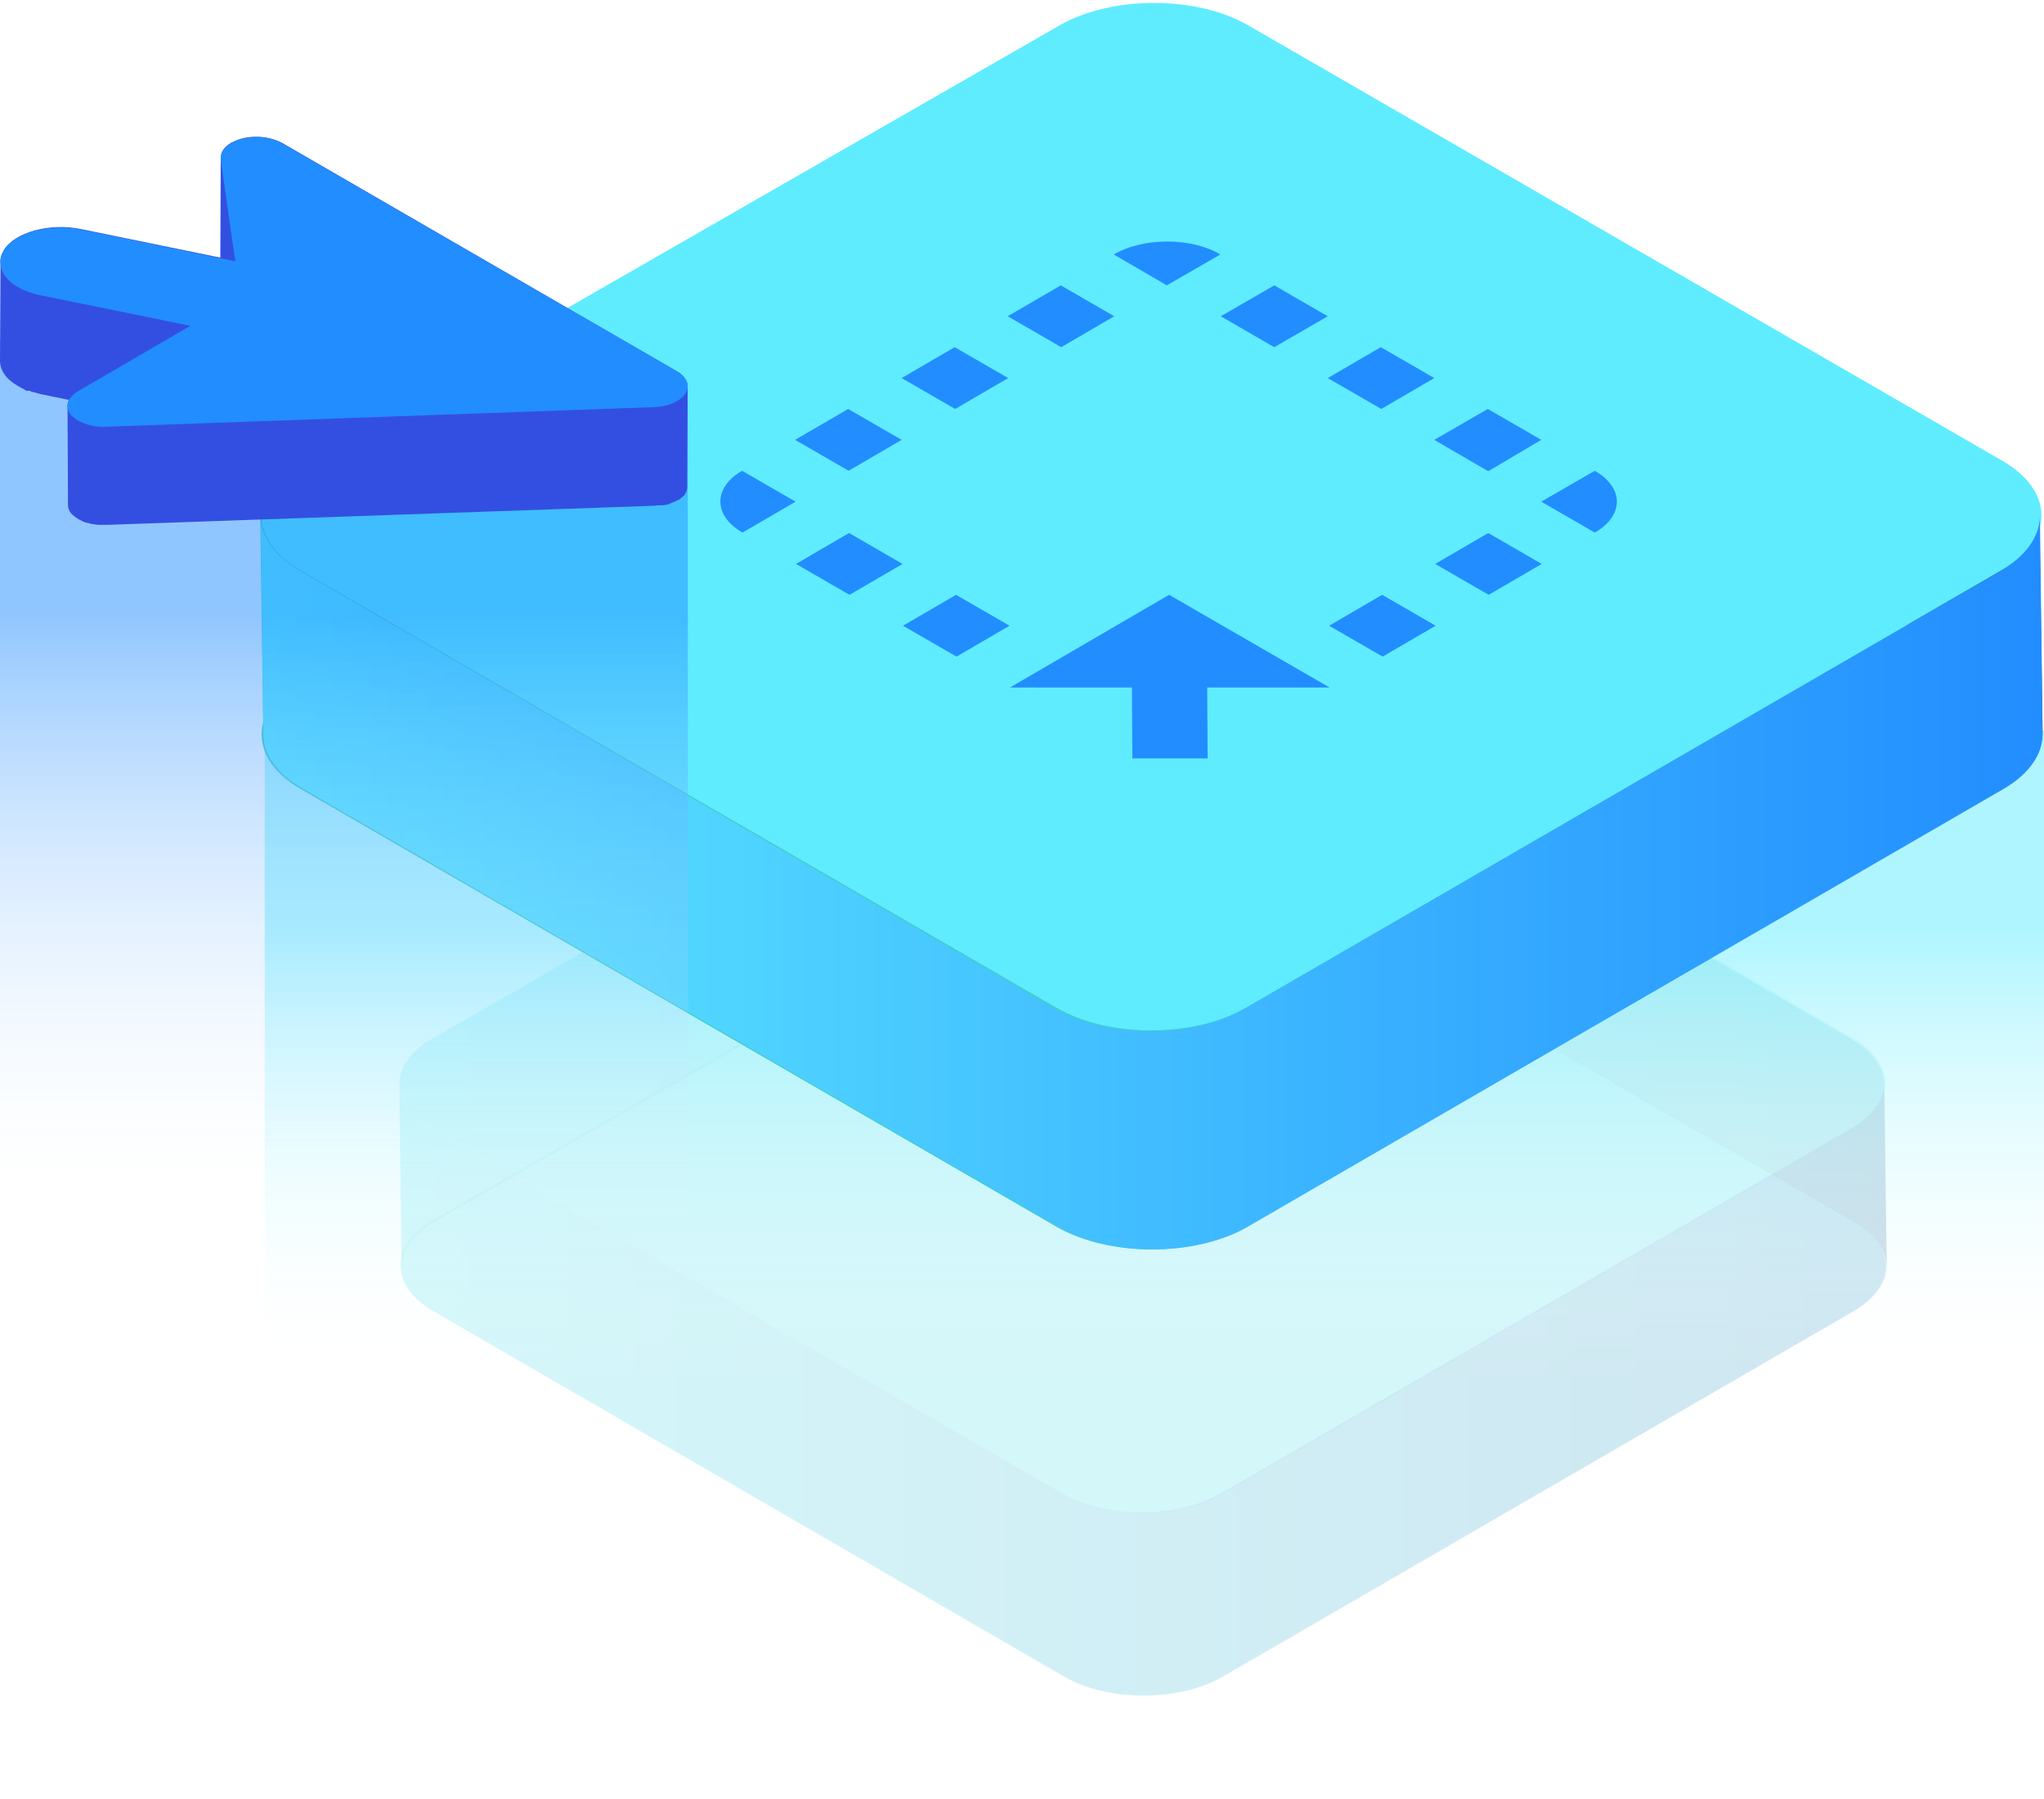
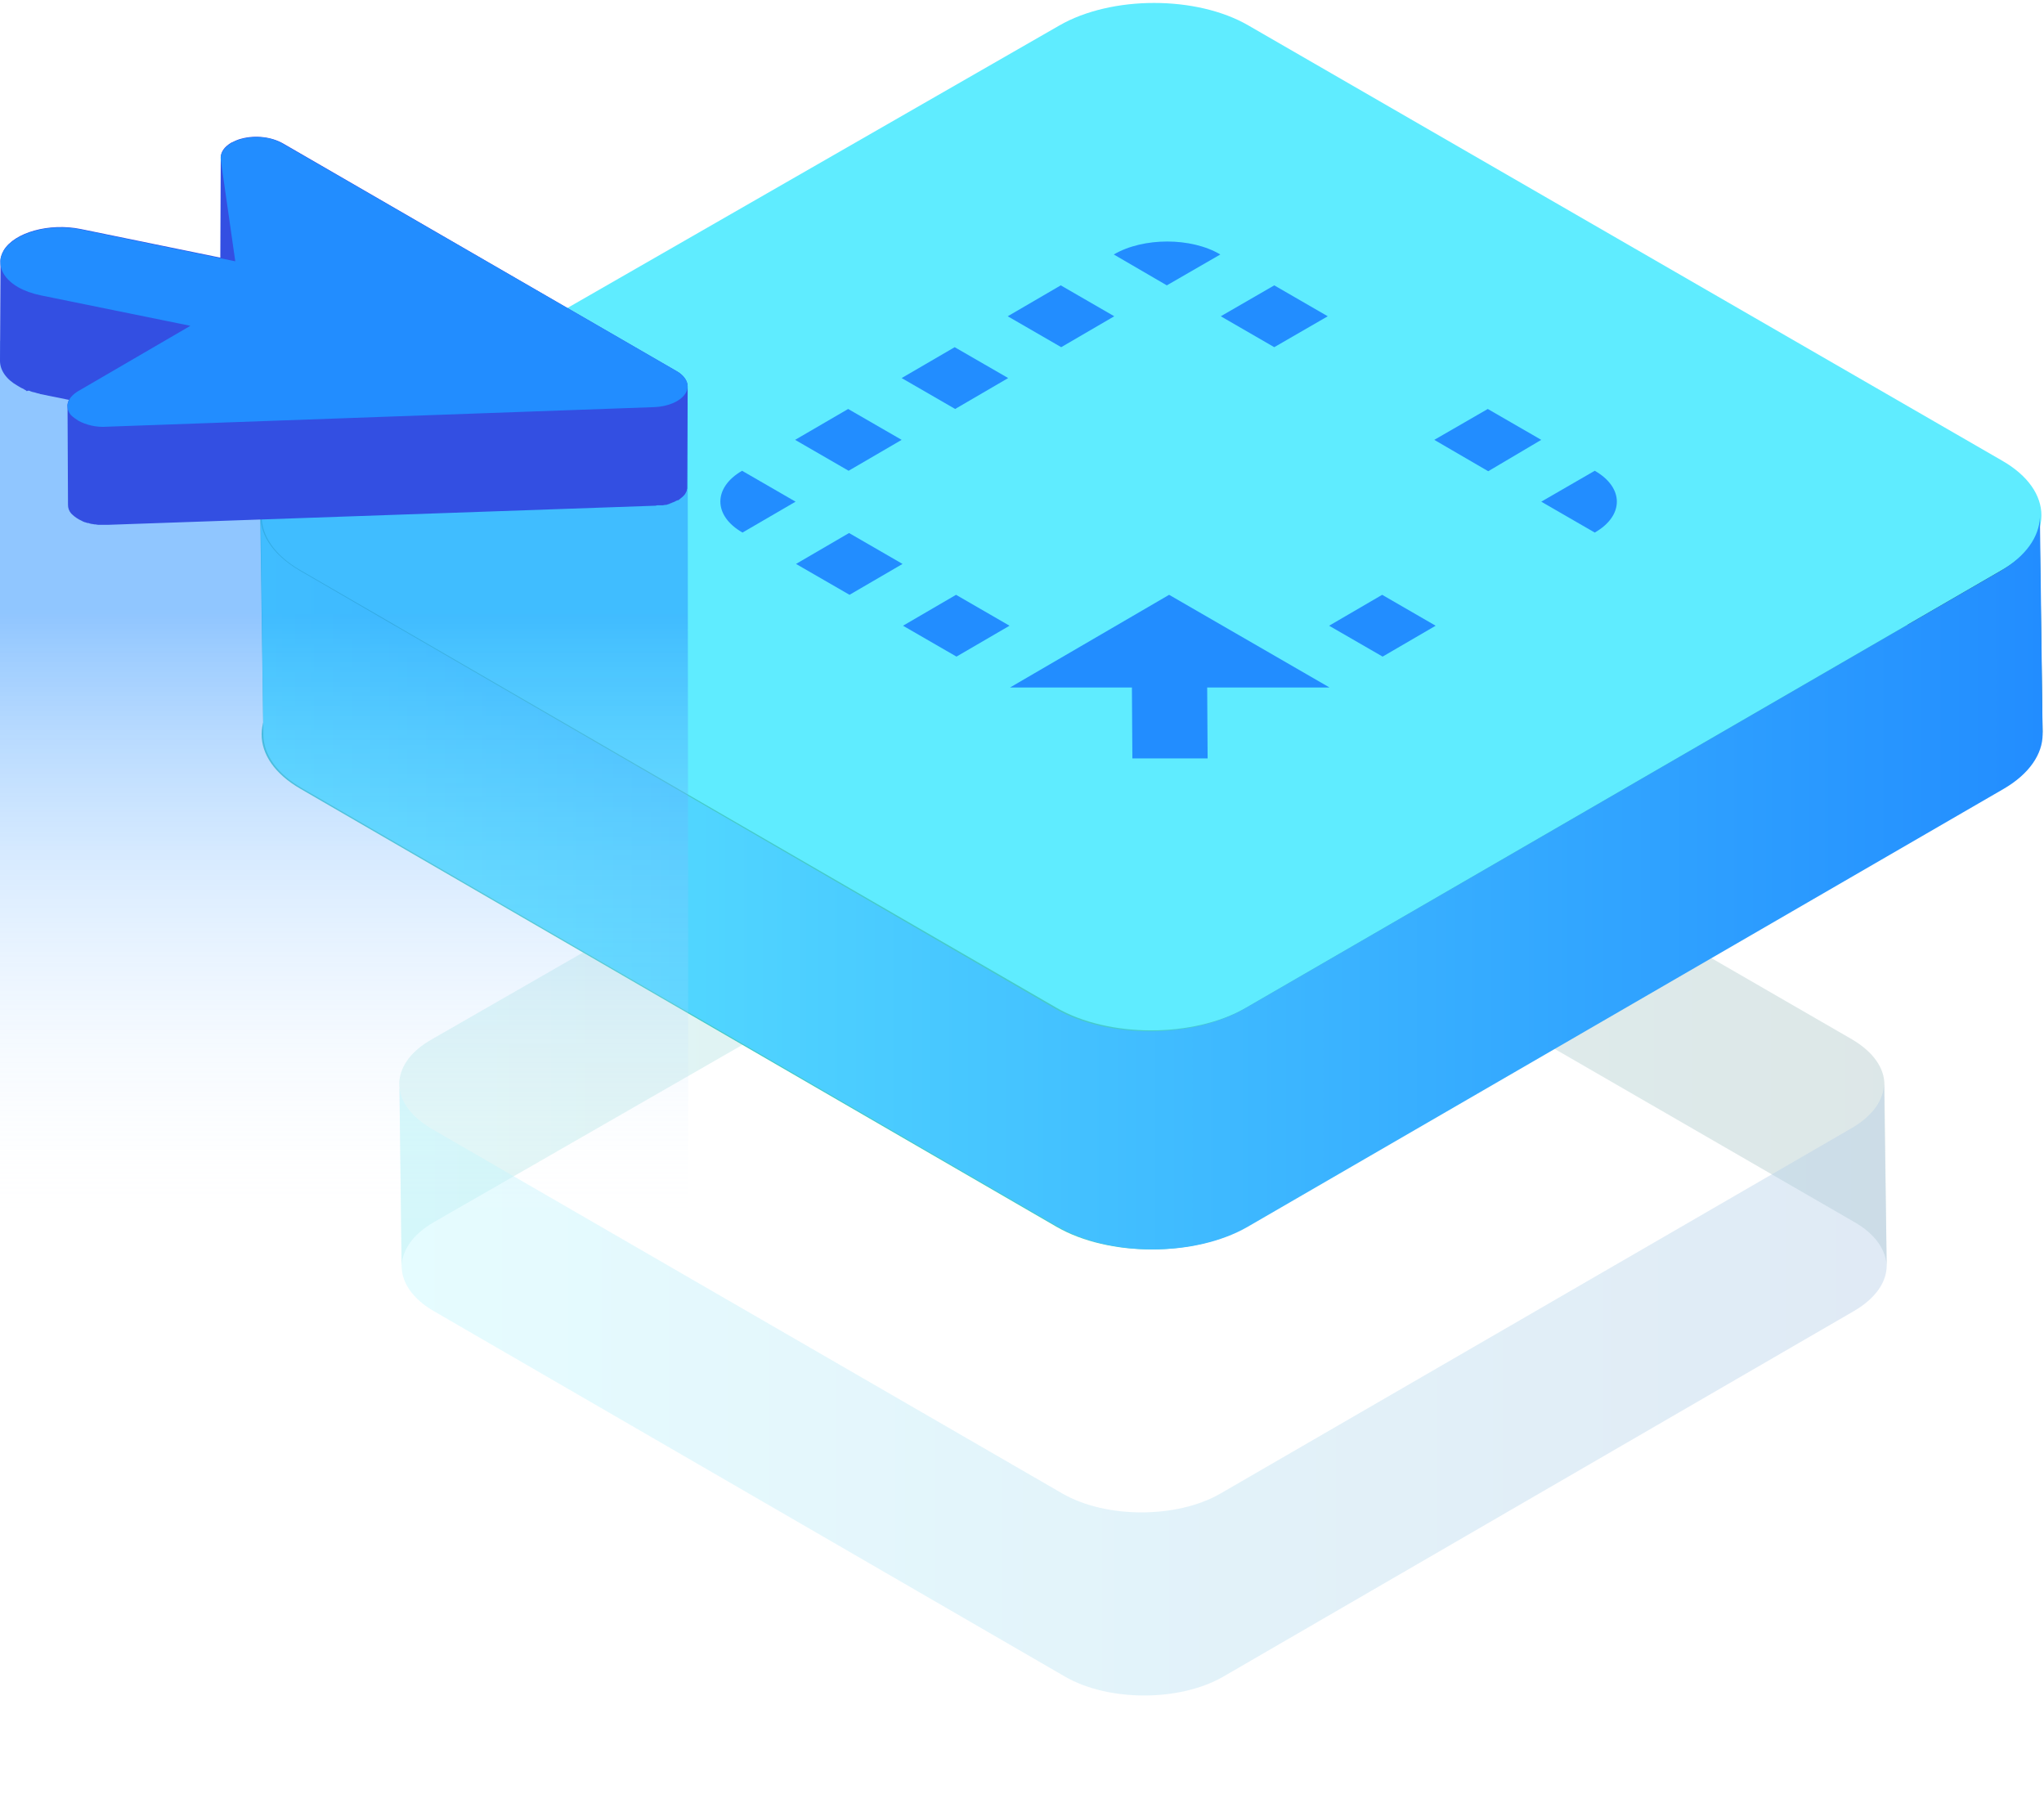
<svg xmlns="http://www.w3.org/2000/svg" width="75" height="66" viewBox="0 0 75 66" fill="none">
  <g opacity="0.4">
    <path opacity="0.4" d="M69.228 46.495C69.228 45.895 68.829 45.278 68.031 44.828L44.943 31.491C43.347 30.575 40.752 30.575 39.155 31.491L15.935 44.828C15.12 45.295 14.72 45.912 14.737 46.529L14.654 39.66C14.704 39.093 15.103 38.543 15.852 38.126L39.072 24.79C40.669 23.873 43.263 23.873 44.86 24.79L67.947 38.126C68.746 38.593 69.145 39.193 69.145 39.794L69.228 46.495Z" fill="url(#paint0_linear_1570_3969)" />
-     <path opacity="0.4" d="M15.885 48.096C14.288 47.179 14.305 45.678 15.885 44.761L39.105 31.425C40.702 30.508 43.297 30.508 44.894 31.425L67.981 44.761C69.578 45.678 69.578 47.179 67.981 48.112L44.827 61.516C43.23 62.433 40.635 62.433 39.038 61.516L15.885 48.096Z" fill="#45CBCA" />
-     <path opacity="0.4" d="M15.885 41.411C14.288 40.494 14.305 38.993 15.885 38.076L39.105 24.74C40.702 23.823 43.297 23.823 44.894 24.74L67.981 38.076C69.578 38.993 69.578 40.494 67.981 41.427L44.827 54.831C43.23 55.748 40.635 55.748 39.038 54.831L15.885 41.411Z" fill="#5FECFF" />
    <path opacity="0.4" d="M69.128 39.727C69.128 39.743 69.128 39.76 69.128 39.777C69.112 40.36 68.713 40.944 67.931 41.394L44.777 54.797C43.18 55.714 40.586 55.714 38.989 54.797L15.835 41.411C14.987 40.91 14.588 40.26 14.654 39.61L14.737 46.478C14.754 47.079 15.153 47.662 15.935 48.112L39.088 61.516C40.685 62.432 43.28 62.432 44.877 61.516L68.031 48.096C68.829 47.629 69.228 47.029 69.228 46.428L69.128 39.727Z" fill="url(#paint1_linear_1570_3969)" />
  </g>
-   <path opacity="0.5" d="M9.714 26.79L42.365 45.678L75 26.79V64.566L42.365 66L9.714 64.566V26.79Z" fill="url(#paint2_linear_1570_3969)" />
  <path d="M74.95 27.024C74.95 26.29 74.468 25.573 73.52 25.023L45.858 9.036C43.945 7.935 40.835 7.935 38.922 9.036L11.095 25.023C10.113 25.59 9.647 26.323 9.664 27.074L9.548 18.838C9.614 18.171 10.096 17.505 10.978 17.004L38.806 1.017C40.718 -0.083 43.846 -0.083 45.742 1.017L73.403 16.988C74.351 17.538 74.834 18.271 74.834 18.988L74.95 27.024Z" fill="url(#paint3_linear_1570_3969)" />
  <path d="M11.028 28.941C9.115 27.84 9.132 26.04 11.028 24.94L38.856 8.952C40.769 7.852 43.895 7.852 45.792 8.952L73.453 24.923C75.366 26.023 75.366 27.824 73.453 28.924L45.709 45.011C43.796 46.112 40.685 46.112 38.773 45.011L11.028 28.941Z" fill="#45CBCA" />
  <path d="M11.028 20.922C9.115 19.822 9.132 18.021 11.028 16.921L38.872 0.934C40.785 -0.167 43.912 -0.167 45.808 0.934L73.47 16.904C75.383 18.005 75.383 19.805 73.47 20.905L45.709 36.976C43.796 38.076 40.685 38.076 38.773 36.976L11.028 20.922Z" fill="#5FECFF" />
  <path d="M74.85 18.922C74.85 18.938 74.85 18.971 74.85 18.988C74.817 19.688 74.351 20.389 73.42 20.939L45.659 37.009C43.746 38.11 40.635 38.11 38.722 37.009L10.978 20.922C9.963 20.322 9.481 19.538 9.564 18.755L9.664 26.974C9.681 27.69 10.163 28.39 11.095 28.924L38.839 45.011C40.752 46.112 43.862 46.112 45.775 45.011L73.52 28.941C74.468 28.39 74.95 27.657 74.95 26.94L74.85 18.922Z" fill="url(#paint4_linear_1570_3969)" />
-   <path d="M52.661 20.689L54.607 19.555L56.57 20.689L54.624 21.822L52.661 20.689Z" fill="#228DFF" />
  <path d="M48.769 22.956L50.715 21.822L52.678 22.956L50.732 24.089L48.769 22.956Z" fill="#228DFF" />
  <path d="M42.898 21.822L48.786 25.223H44.295L44.311 27.824H41.55L41.533 25.223H37.059L42.898 21.822Z" fill="#228DFF" />
-   <path d="M48.719 13.87L50.665 12.737L52.628 13.87L50.682 15.004L48.719 13.87Z" fill="#228DFF" />
  <path d="M33.134 22.956L35.08 21.822L37.042 22.956L35.096 24.089L33.134 22.956Z" fill="#228DFF" />
  <path d="M44.794 11.603L46.756 10.469L48.719 11.603L46.756 12.737L44.794 11.603Z" fill="#228DFF" />
  <path d="M29.208 20.689L31.154 19.555L33.117 20.689L31.171 21.822L29.208 20.689Z" fill="#228DFF" />
  <path d="M40.868 9.336C41.949 8.702 43.712 8.702 44.777 9.336L42.814 10.469L40.868 9.336Z" fill="#228DFF" />
  <path d="M36.976 11.603L38.922 10.469L40.885 11.603L38.939 12.737L36.976 11.603Z" fill="#228DFF" />
  <path d="M33.084 13.87L35.03 12.737L36.993 13.87L35.047 15.004L33.084 13.87Z" fill="#228DFF" />
  <path d="M29.175 16.137L31.121 15.004L33.084 16.137L31.138 17.271L29.175 16.137Z" fill="#228DFF" />
  <path d="M27.245 19.538C26.164 18.921 26.164 17.888 27.229 17.271L29.192 18.405L27.245 19.538Z" fill="#228DFF" />
  <path d="M56.553 16.137L54.607 17.288L52.628 16.137L54.591 15.004L56.553 16.137Z" fill="#228DFF" />
  <path d="M58.516 17.271C59.597 17.888 59.597 18.921 58.516 19.538L56.553 18.405L58.516 17.271Z" fill="#228DFF" />
  <path opacity="0.5" d="M0 12.503L11.776 13.287L25.233 14.787L25.266 58.231L14.937 66L0 57.831V12.503Z" fill="url(#paint5_linear_1570_3969)" />
  <path d="M25.233 14.187C25.233 13.987 25.1 13.77 24.834 13.62L10.396 5.268C9.963 5.018 9.365 4.951 8.866 5.085C8.716 5.118 8.599 5.185 8.483 5.235C8.234 5.385 8.1 5.568 8.1 5.785L8.084 9.402C8.084 9.419 8.084 9.436 8.084 9.452L2.961 8.402C1.813 8.169 0.532 8.519 0.133 9.186C0.05 9.336 0 9.486 0.017 9.636V9.619L0 13.237C0 13.587 0.233 13.92 0.649 14.154C0.682 14.17 0.699 14.187 0.732 14.204C0.749 14.204 0.749 14.22 0.765 14.22C0.782 14.237 0.798 14.237 0.832 14.254C0.848 14.254 0.848 14.27 0.865 14.27C0.882 14.287 0.898 14.287 0.915 14.304C0.931 14.304 0.931 14.32 0.948 14.32C0.948 14.32 0.965 14.32 0.965 14.337C0.965 14.337 0.981 14.337 0.981 14.354C1.031 14.32 1.048 14.337 1.081 14.337C1.098 14.337 1.114 14.354 1.114 14.354C1.148 14.37 1.181 14.37 1.214 14.387H1.231C1.248 14.387 1.281 14.404 1.297 14.404C1.314 14.404 1.331 14.42 1.347 14.42C1.364 14.42 1.397 14.437 1.414 14.437C1.43 14.437 1.447 14.437 1.464 14.454L2.528 14.67C2.495 14.754 2.462 14.837 2.478 14.921C2.478 14.904 2.478 14.904 2.478 14.887L2.495 18.521C2.495 18.638 2.528 18.738 2.611 18.838C2.695 18.922 2.778 18.988 2.894 19.055C2.927 19.072 2.961 19.088 2.994 19.105C3.011 19.105 3.011 19.122 3.027 19.122C3.044 19.138 3.077 19.138 3.094 19.155H3.11C3.144 19.172 3.177 19.172 3.21 19.188H3.227H3.244C3.26 19.188 3.277 19.205 3.293 19.205C3.31 19.205 3.343 19.222 3.36 19.222C3.36 19.222 3.36 19.222 3.377 19.222C3.41 19.222 3.443 19.238 3.46 19.238C3.476 19.238 3.476 19.238 3.493 19.238C3.526 19.238 3.576 19.255 3.609 19.255C3.609 19.255 3.609 19.255 3.626 19.255C3.643 19.255 3.643 19.255 3.659 19.255C3.676 19.255 3.709 19.255 3.726 19.255C3.743 19.255 3.743 19.255 3.759 19.255C3.776 19.255 3.792 19.255 3.809 19.255C3.826 19.255 3.842 19.255 3.859 19.255C3.892 19.255 3.909 19.255 3.942 19.255L23.985 18.555C24.035 18.555 24.069 18.555 24.118 18.538H24.135C24.152 18.538 24.152 18.538 24.168 18.538C24.185 18.538 24.202 18.538 24.202 18.538C24.218 18.538 24.235 18.538 24.252 18.538C24.268 18.538 24.268 18.538 24.285 18.538H24.301H24.318C24.351 18.538 24.385 18.521 24.418 18.521C24.434 18.521 24.434 18.521 24.451 18.521C24.484 18.505 24.518 18.505 24.551 18.488C24.567 18.488 24.567 18.488 24.584 18.471C24.601 18.471 24.617 18.455 24.634 18.455C24.651 18.455 24.651 18.438 24.667 18.438C24.684 18.438 24.701 18.421 24.717 18.421C24.734 18.421 24.734 18.405 24.75 18.405C24.767 18.405 24.784 18.388 24.784 18.388C24.8 18.388 24.8 18.371 24.817 18.371C24.834 18.371 24.85 18.355 24.85 18.355H24.867C24.867 18.355 24.867 18.355 24.884 18.355C24.9 18.338 24.933 18.321 24.95 18.305C24.95 18.305 24.967 18.305 24.967 18.288C24.983 18.271 25.017 18.255 25.033 18.238L25.05 18.221L25.067 18.205C25.083 18.188 25.083 18.188 25.1 18.171L25.116 18.155C25.133 18.138 25.133 18.121 25.15 18.105C25.15 18.088 25.166 18.088 25.166 18.071C25.166 18.055 25.183 18.055 25.183 18.038C25.183 18.021 25.2 18.005 25.2 18.005V17.988C25.2 17.988 25.2 17.988 25.2 17.971C25.2 17.955 25.216 17.938 25.216 17.921V17.905C25.216 17.905 25.216 17.905 25.216 17.888C25.216 17.871 25.216 17.855 25.216 17.838C25.216 17.838 25.216 17.838 25.216 17.821L25.233 14.187ZM25.183 14.37C25.183 14.37 25.183 14.387 25.183 14.37C25.183 14.387 25.183 14.387 25.183 14.37ZM25.216 14.304C25.216 14.304 25.216 14.32 25.216 14.304C25.216 14.32 25.216 14.32 25.216 14.304C25.216 14.32 25.216 14.304 25.216 14.304ZM25.233 14.237C25.233 14.237 25.233 14.254 25.233 14.237C25.233 14.254 25.233 14.254 25.233 14.254V14.237Z" fill="#334FE2" />
  <path d="M24.834 13.62C25.2 13.837 25.333 14.154 25.15 14.437C24.967 14.72 24.518 14.921 23.985 14.937L3.942 15.654C3.526 15.687 3.16 15.587 2.878 15.437C2.778 15.371 2.678 15.304 2.595 15.221C2.362 14.921 2.478 14.587 2.861 14.354L6.986 11.953L1.497 10.836C1.181 10.77 0.898 10.669 0.665 10.536C0.083 10.203 -0.15 9.686 0.133 9.202C0.532 8.536 1.813 8.185 2.961 8.419L8.633 9.586L8.101 5.868C8.067 5.635 8.217 5.418 8.483 5.251C8.6 5.185 8.716 5.135 8.866 5.101C9.365 4.968 9.963 5.018 10.396 5.285L24.834 13.62Z" fill="#228DFF" />
  <defs>
    <linearGradient id="paint0_linear_1570_3969" x1="14.649" y1="35.315" x2="69.224" y2="35.315" gradientUnits="userSpaceOnUse">
      <stop offset="0.004" stop-color="#45CBCA" />
      <stop offset="1" stop-color="#296A6D" />
    </linearGradient>
    <linearGradient id="paint1_linear_1570_3969" x1="14.646" y1="50.9" x2="69.227" y2="50.9" gradientUnits="userSpaceOnUse">
      <stop offset="0.004" stop-color="#5FECFF" />
      <stop offset="1" stop-color="#3D7DC0" />
    </linearGradient>
    <linearGradient id="paint2_linear_1570_3969" x1="42.359" y1="34.142" x2="42.359" y2="50.692" gradientUnits="userSpaceOnUse">
      <stop stop-color="#5FECFF" />
      <stop offset="1" stop-color="white" stop-opacity="0" />
    </linearGradient>
    <linearGradient id="paint3_linear_1570_3969" x1="9.55" y1="13.628" x2="74.953" y2="13.628" gradientUnits="userSpaceOnUse">
      <stop offset="0.004" stop-color="#45CBCA" />
      <stop offset="1" stop-color="#296A6D" />
    </linearGradient>
    <linearGradient id="paint4_linear_1570_3969" x1="9.546" y1="32.305" x2="74.957" y2="32.305" gradientUnits="userSpaceOnUse">
      <stop offset="0.004" stop-color="#5FECFF" />
      <stop offset="1" stop-color="#228DFF" />
    </linearGradient>
    <linearGradient id="paint5_linear_1570_3969" x1="12.633" y1="22.534" x2="12.633" y2="45.114" gradientUnits="userSpaceOnUse">
      <stop stop-color="#228DFF" />
      <stop offset="1" stop-color="white" stop-opacity="0" />
    </linearGradient>
  </defs>
</svg>